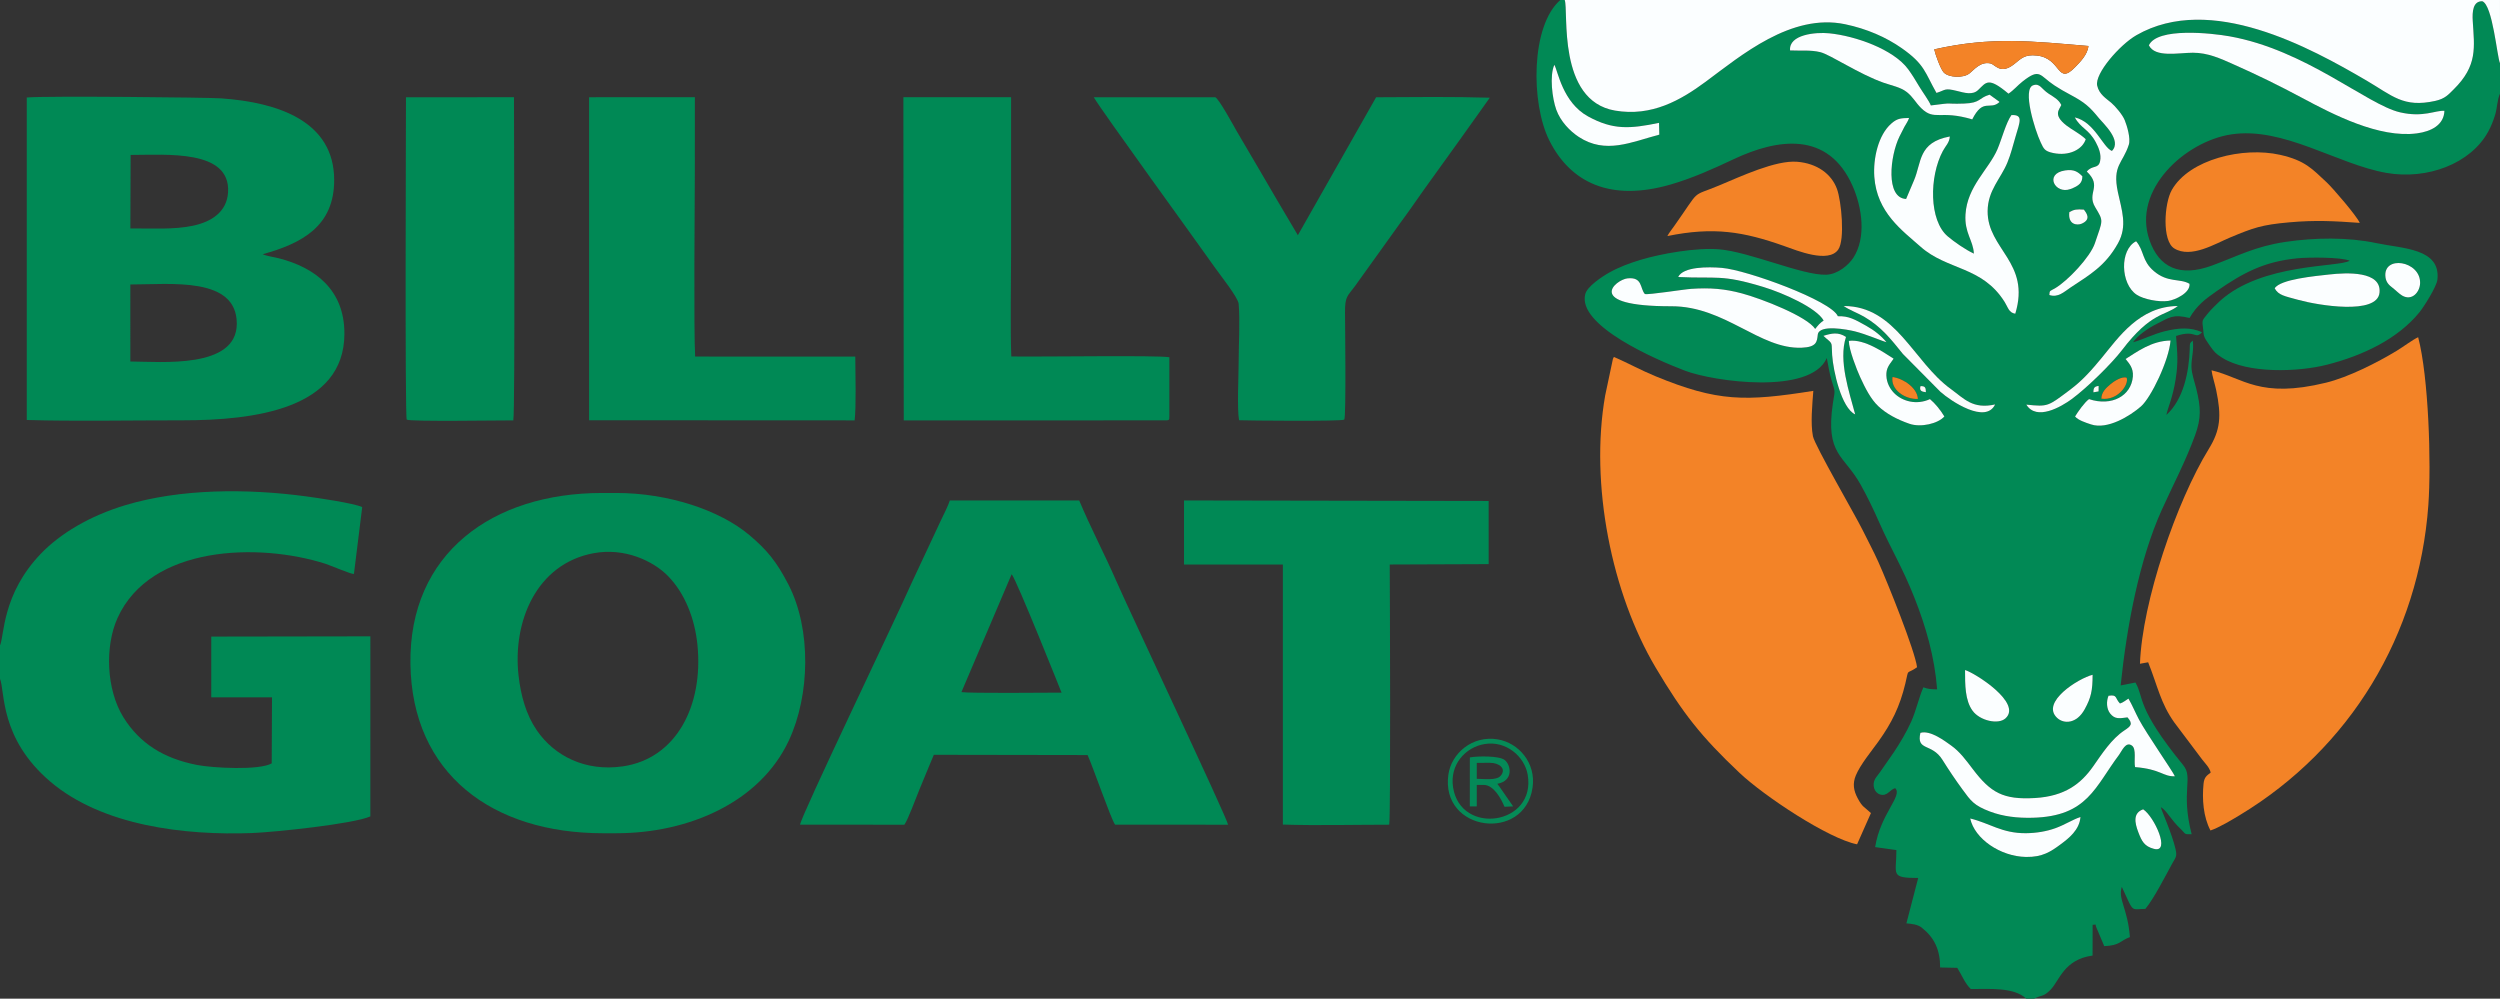
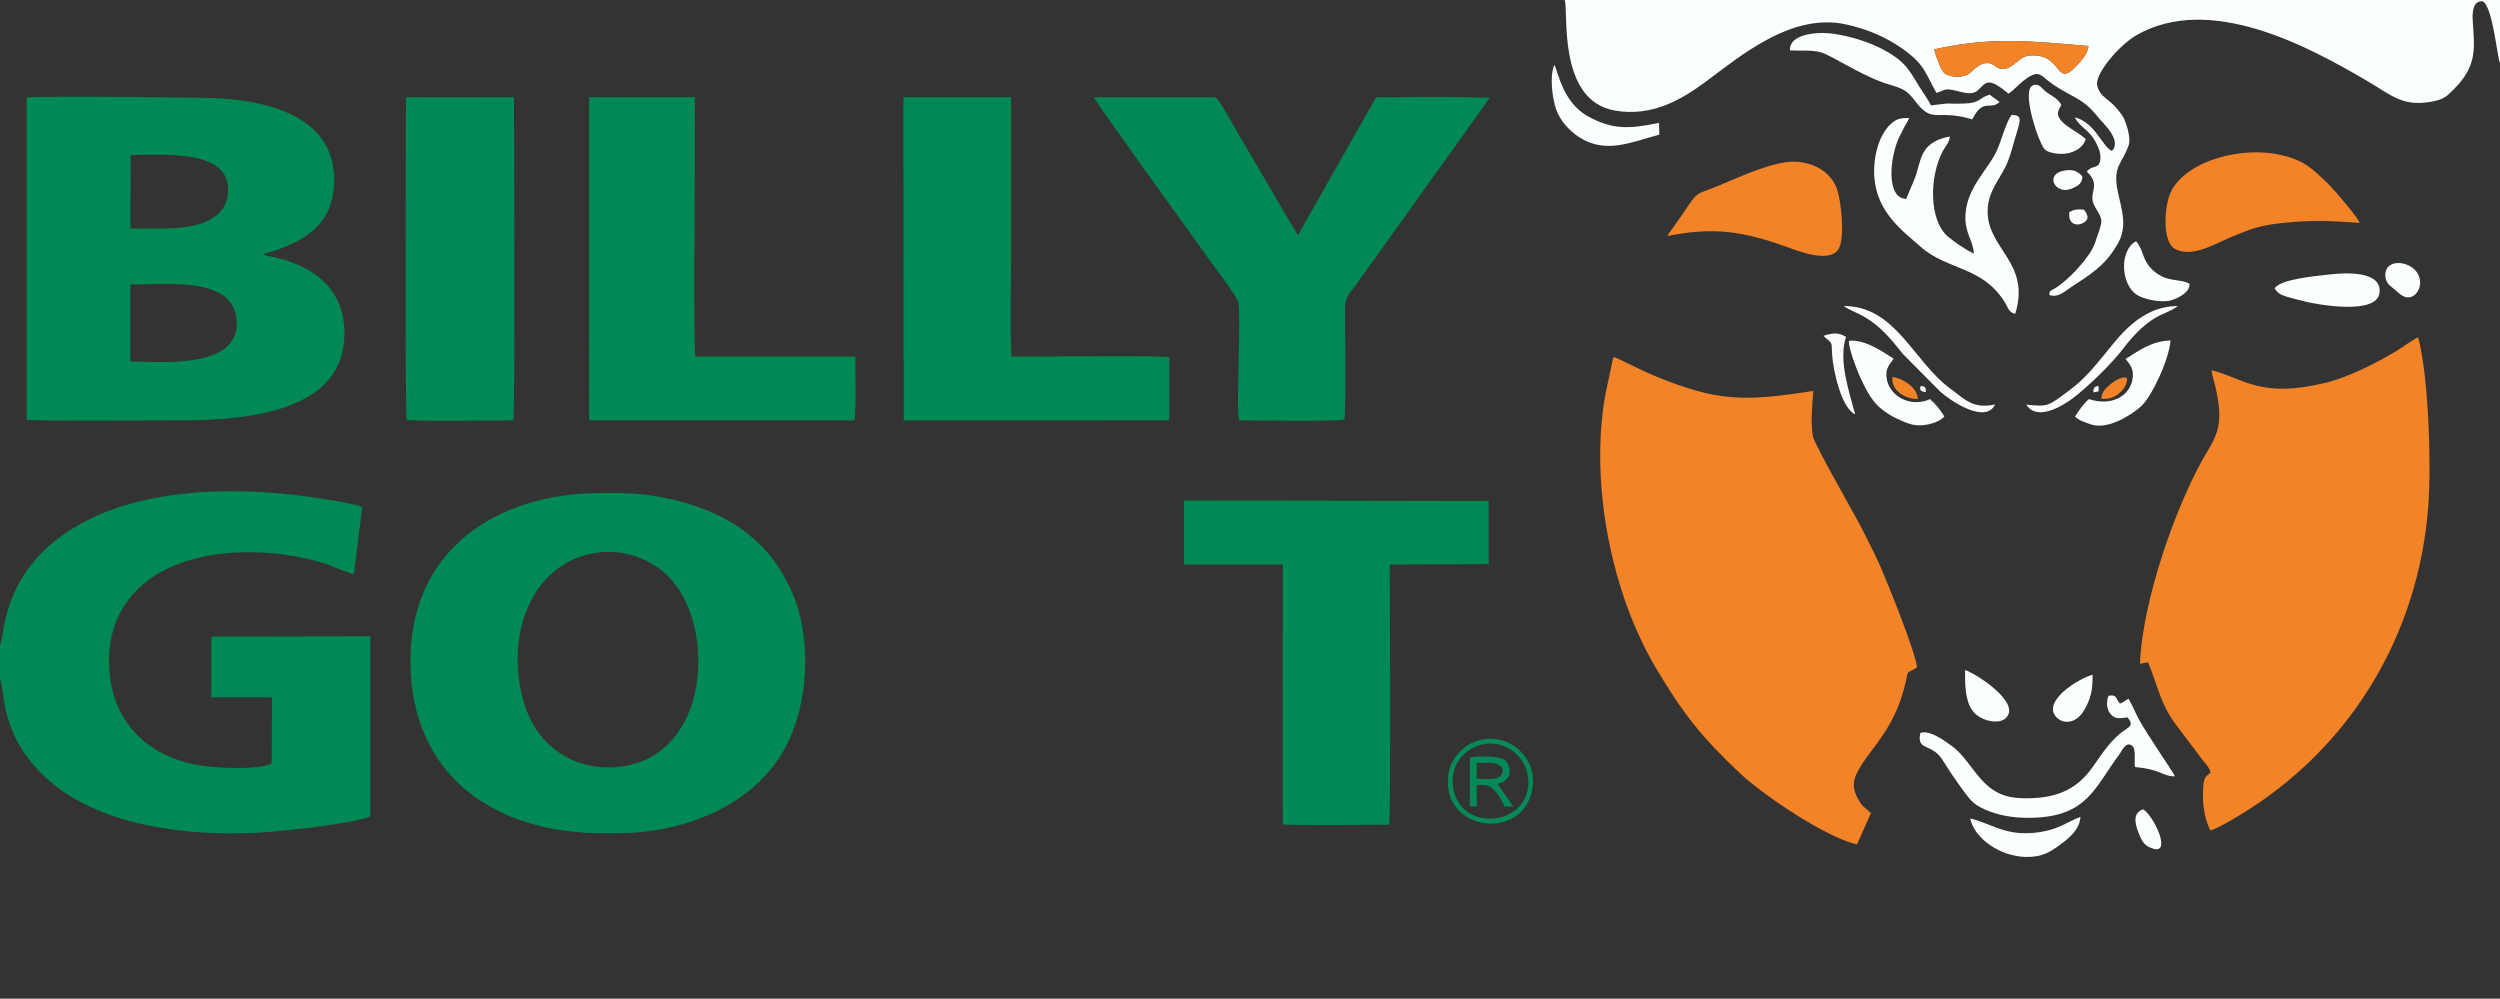
<svg xmlns="http://www.w3.org/2000/svg" xml:space="preserve" width="136mm" height="54.328mm" version="1.1" style="shape-rendering:geometricPrecision; text-rendering:geometricPrecision; image-rendering:optimizeQuality; fill-rule:evenodd; clip-rule:evenodd" viewBox="0 0 3123.4 1247.7">
  <rect x="0" y="0" width="3123.4" height="1247.7" fill="#333333" stroke="none" />
  <defs>
    <style type="text/css">
   
    .fil2 {fill:#008955}
    .fil0 {fill:#018955}
    .fil6 {fill:#048A58}
    .fil5 {fill:#058B57}
    .fil7 {fill:#F28327}
    .fil1 {fill:#F38327}
    .fil8 {fill:#F9FCF9}
    .fil4 {fill:#FBFCFC}
    .fil3 {fill:#FBFEFF}
   
  </style>
  </defs>
  <g id="Слой_x0020_1">
    <g id="_2191141829360">
-       <path class="fil0" d="M2677.59 1011.13c13.93,9.02 34.82,55 13.46,49.39 -12,-3.15 -15.19,-9.49 -19.49,-20.71 -4.76,-12.41 -6.64,-24.23 6.03,-28.68zm-216.1 11.43c24.17,5.77 39.74,18.7 69.8,18.39 12.87,-0.13 25.6,-2.26 36.76,-6.31 11.96,-4.34 20.28,-10.15 31.21,-13.98 -1.26,16.42 -14.88,26.83 -24.81,34.21 -12.04,8.96 -22.56,16.11 -43.14,15.76 -32.05,-0.53 -64.39,-22.61 -69.81,-48.08zm172.79 -153.29c11.33,-1.76 7.74,2.78 14.31,9.65 4.01,-1.2 6.94,-3.89 10.6,-6.1 4.43,7.33 8.68,17.68 12.92,25.66 9.91,18.64 42.22,64.74 45.1,71.39 -15.09,0.49 -17.03,-8.76 -49.76,-11.51 -1.59,-7.92 1.9,-22.58 -3.81,-26.79 -7.83,-5.76 -12.62,6.75 -16.12,11.42 -30.2,40.19 -39.43,76.9 -107.94,78.68 -19,0.5 -36.8,-1.51 -53.31,-7.73 -20.14,-7.58 -24.02,-13.4 -34.47,-27.66 -8.65,-11.81 -17.06,-24.33 -25.02,-37.04 -13.34,-21.31 -32.76,-10.44 -27.52,-33.64 12.54,-3.75 30.97,10.5 38.43,15.81 10.84,7.71 18.36,18.04 27.07,29.52 22.33,29.42 37.89,38.42 77.6,36.09 37.54,-2.2 57.53,-17.9 72.75,-39.54 11.1,-15.78 22.82,-34.24 39.16,-45.02 8.01,-5.29 10.95,-7.94 3.75,-16.2 -10.98,1.54 -15.96,2.21 -21.65,-4.82 -4.67,-5.78 -4.92,-15.39 -2.07,-22.17zm-179.24 -32.16c12.39,3.67 72,41.3 50.43,60.48 -8.99,7.99 -31.86,2.86 -40.97,-9.55 -9.55,-13.01 -9.43,-32.42 -9.46,-50.93zm159.37 5.94c0.02,19.6 -1.92,28.57 -9.91,43.11 -9.95,18.1 -25.91,18.66 -34.38,10.77 -21.05,-19.59 26.65,-49.49 44.3,-53.88zm7.47 -354.05l-6.48 1.15c-0.01,-5.82 1.42,-7.34 6.52,-8l-0.04 6.85zm-222.47 -6.61c5.69,-0.02 6.61,1.52 6.71,7.61 -5.09,-0.58 -8.53,-1.67 -6.71,-7.61zm-35 -11.41c13.92,1.92 31.13,13.91 31.73,27.44 -16.29,0.76 -34.35,-11.8 -31.73,-27.44zm260.88 27.12c0.25,-8.77 6.47,-13.84 11.72,-18.32 3.61,-3.09 14.29,-10.17 19.97,-7.85 3.07,8.48 -11.12,28.98 -31.69,26.17zm-32.8 22.24c3.75,-6.15 11.82,-17.64 17.46,-21.71 28.41,9.49 52.82,-4.11 54.77,-28.25 0.87,-10.83 -5.06,-16.76 -9.12,-21.86 14.36,-8.99 32.59,-22.81 56.18,-23.07 -1.93,24.72 -24.28,71.31 -37.03,82.4 -13.57,11.8 -41.69,29.27 -62.27,22.41 -6.93,-2.31 -15.96,-5.14 -19.99,-9.91zm-282.65 -94.46c20.01,-2.63 44.44,15.09 55.94,22.22l-1.28 1.84c-4.38,6.1 -8.12,10.3 -7.76,19.33 0.38,9.45 4.76,16.68 9.44,21.56 10.17,10.61 28.28,15.58 45.02,7.79 6.52,5.42 13.17,13.67 17.99,21.71 -7.93,8.94 -29.31,14.05 -43.62,9.11 -15.68,-5.41 -29.12,-12.72 -38.85,-21.9 -9.44,-8.91 -16.22,-22.23 -22.8,-36.58 -4.13,-9.01 -14.03,-34.3 -14.08,-45.1zm-31.75 -6.28c10.44,-3.25 18.55,-5.02 28.21,1.37 -9.77,29.89 4.29,69.3 11.48,96.79 -17.21,-7.96 -27.37,-53.98 -28.8,-74.22 -1.1,-15.48 1.44,-13.44 -7.74,-21.01 -0.68,-0.56 -2.85,-2.7 -3.15,-2.91zm253.49 85.91c27.54,2.88 26.96,2.16 54.66,-18.55 15.99,-11.96 27.42,-25.21 39.83,-40.22 20.38,-24.67 46.77,-64.12 94.81,-64.42 -15.93,12.61 -33.24,7.15 -69.72,55.04 -13.22,17.35 -44.41,47.73 -62.93,61.3 -13.01,9.54 -43.9,27.58 -56.64,6.85zm-228.22 -123.2c65.37,-0.12 87.03,69.76 133.89,103.7 16.82,12.19 27.3,25.5 55.36,19.28 -11.75,24.79 -54.94,-3.83 -68.43,-15.86l-46.72 -47.12c-15.26,-18.85 -27,-34.02 -48.6,-46.66 -7.46,-4.37 -18.28,-8.25 -25.5,-13.34zm538.54 -22.07c6.81,-11.43 51.19,-15.4 68.26,-17.3 21.55,-2.41 65.44,-4.63 62.72,22.71 -2.81,28.24 -76.82,15.83 -101.34,9.06 -17.53,-4.84 -24.88,-5.79 -29.63,-14.46zm138.41 -13.8c-3.69,-28.19 43.87,-20.82 43.26,7.26 -0.24,11 -10.02,22.78 -22.37,15.63 -3.66,-2.12 -8.3,-6.89 -12.26,-9.92 -3.84,-2.94 -7.76,-6.33 -8.63,-12.96zm-311.54 -45.02c10.32,12.08 6.93,24.23 22.11,37.24 17.5,15.01 32.67,8.85 44.6,15.93 1.27,11.17 -17.84,20.2 -26.79,21.43 -11.79,1.61 -30.59,-2.11 -39.17,-7.76 -20.38,-13.42 -21.54,-56.4 -0.74,-66.83zm-372.65 93.68c13.76,-0.43 21.26,4.09 35.25,11.86 10.63,5.91 19.12,12.85 25.47,20.55 -3.79,-0.71 -25.56,-10.08 -39.43,-13.49 -9.05,-2.23 -44.89,-9.26 -46.39,4.21 -0.97,8.75 -1.31,15.43 -19.98,16.21 -52.52,2.18 -95.71,-51.91 -162.81,-51.79 -110.72,0.19 -69.57,-33.25 -55.05,-34.83 19.31,-2.11 15.54,12.55 21.82,19.51 3.95,1.37 48.37,-5.8 58.34,-6.46 23.06,-1.53 41.25,-0.11 62.55,5.61 25.72,6.91 81.94,29.05 91.92,44.51 4.17,-5.17 5.42,-6.93 10.57,-10.5 -8.95,-15.91 -50.44,-34.35 -75.27,-41.92 -53.02,-16.16 -58.06,-10.05 -106.49,-12.46 6.42,-13.06 37.33,-12.85 54.68,-11.39 31.1,2.6 136.94,41.1 144.83,60.4zm289.23 -130.18c6.29,-3.32 9.41,-3.69 18.21,-3.01 2.58,3.67 9.97,12.01 -2.82,17.57 -5.23,2.27 -17.5,1.72 -15.39,-14.56zm16.25 -44.69c0.04,7.91 -3.71,11.83 -14.96,15.98 -19.04,7.02 -33.22,-19.27 -6.54,-23.29 11.04,-1.66 15.82,1.65 21.5,7.32zm-220.19 28.34c3.18,-7.29 6.37,-15.22 9.73,-22.96 9.85,-22.71 4.96,-47.7 44.9,-55.13 -0.47,7.76 -5.29,11.72 -8.72,18.15 -17.24,32.32 -17.24,86.87 6.04,106.62 8.02,6.81 22.08,16.63 32.72,21.59 -0.77,-16.66 -11.96,-25.73 -10.47,-49.06 2.25,-35.18 29.05,-56.12 39.9,-81.32 5.28,-12.27 10.75,-33.42 17.52,-42.74 14.87,-0.57 10.67,8.08 5.18,26.76 -3.65,12.4 -5.7,21.4 -10.25,32.58 -8.13,20.03 -24.47,34.53 -24.7,60.58 -0.44,47.79 54.14,64.02 34.54,128.31 -8.15,-1.32 -8.87,-7.66 -13.26,-14.66 -28.19,-44.95 -71.57,-39.43 -104.9,-68.94 -22.96,-20.33 -54.78,-42.77 -57.94,-87.47 -1.6,-22.66 4.82,-52.11 21.11,-66.42 7.06,-6.2 11.17,-6.93 22.34,-7.11 -1.58,4.62 -3.63,6.98 -5.88,11.16 -2.34,4.35 -3.95,7.59 -6.08,11.93 -11.95,24.31 -17.64,76.95 8.22,78.12zm193.87 -117.45c-2.17,5.83 -10.92,12.11 6.34,25.56 7.42,5.78 16.42,9.86 24.23,17.22 -4.08,12.79 -20.71,21.48 -40.77,17.24 -10.62,-2.25 -11.72,-5.13 -15.59,-13.38 -7.42,-15.83 -22.98,-66.38 -9.45,-71.2 8.57,-3.06 10.35,4.53 19.28,10.36 6.73,4.39 12.65,7.4 15.95,14.19zm-633.34 -50.12c4.36,7.2 10.15,47 42.24,64.51 31.15,16.99 51.98,15.51 88.55,7.98l0.34 14.72c-35.18,9.32 -67.12,24.79 -100.65,2.83 -10.83,-7.09 -22.78,-19.23 -28.09,-34.03 -5.07,-14.13 -8.52,-42.53 -2.39,-56.01zm470.39 50.73c32.51,-4.21 14.09,-1.41 41.7,-2.35 20.87,-0.71 17.73,-7.07 31.71,-11.09l11.61 8.41c0.18,0.15 0.56,0.46 0.78,0.75 -12.09,11.12 -20.23,-5.77 -34.08,21.71 -40.51,-12.16 -46.95,2.4 -63.75,-14.04 -7.11,-6.96 -10.12,-13.98 -18.29,-20.3 -7.69,-5.94 -18.56,-7.91 -28.63,-11.43 -30.39,-10.6 -66.8,-35.19 -79.1,-38.21 -12.27,-3.02 -24.96,-1.53 -37.83,-2.17 -1.84,-19.9 31.84,-23.11 49.03,-21.39 32.43,3.24 80.1,19.83 98.57,44.92 5.1,6.93 9.64,14.59 14.03,21.89 4.18,6.96 12.04,17.53 14.27,23.31zm272.39 -75.14c10.5,-22.7 78.49,-15.21 100.78,-11.24 95.23,16.97 171.44,85.13 212.78,94.91 29.17,6.9 44.83,-2.74 55.66,-1.81 -0.55,17.67 -16.57,25.81 -34.34,28.16 -47.26,6.24 -104.57,-23.53 -143.88,-44.56 -28.5,-15.25 -55.92,-28.69 -86.24,-42.11 -15.03,-6.65 -30.86,-14.11 -49.78,-14.07 -18.13,0.03 -47.28,6.45 -54.98,-9.29zm-153.21 1191.11l9.8 0c10.22,-5.12 11.27,-1.91 20.38,-10.97 11.13,-11.06 16.66,-38.08 52.66,-42.87l0.09 -38.53c6.09,0.23 2.19,-2.27 4.98,4.2l9.53 22.54c20.02,-0.85 19.56,-6.69 32.07,-11.32 -2.74,-35.74 -15.18,-47.32 -10.11,-62.71l8.98 19.4c5.62,11.32 6.48,8.19 20.38,8.14 10.67,-12.66 25.17,-41.37 34.31,-57.94 3.66,-6.63 5.54,-7.53 3.49,-16.65 -4.43,-19.65 -17.84,-48.71 -18.41,-52.56 7.86,4.53 11.3,14.63 25.91,28.41 5.11,4.81 2.69,5.79 12.57,5.39 -13.86,-53.99 2.41,-70.39 -10.46,-86.16 -59.74,-73.19 -48.51,-84.27 -59.76,-103.32l-18.47 3.63c7.69,-74.47 23.43,-157.33 51.24,-219.04 14.22,-31.55 29.57,-60.09 41.77,-93.55 7.96,-21.82 7.09,-35.04 1.48,-58.12 -2.03,-8.34 -5.9,-18.87 -6.03,-27.4 -0.17,-11.09 3.34,-20.77 1.63,-32.7 -4.35,3.3 -3.57,4.06 -3.77,10.49 -0.93,29.18 -7.96,63.15 -29.17,82.38 1.46,-8.38 7.88,-21.05 11.56,-44.54 3.44,-22.01 2.09,-32.51 0.52,-54.14 25.31,-8.39 23.2,5.18 32.46,-4.71 -14.7,-6.54 -29.32,-5.38 -46.16,-1.29 -15.07,3.66 -27.6,10.56 -40.06,13.85 5.75,-8.34 18.28,-17.28 29.53,-22.92 16.03,-8.03 20.23,-12.51 41.07,-7.42 8.98,-15.47 19.34,-23.5 34.71,-34.11 32.02,-22.1 58.15,-36.42 100.38,-40.48 13.68,-1.32 53.94,-1.55 65.03,3.05 -13.67,8.51 -109.45,2.62 -162.17,50.36 -3.85,3.49 -12.05,11.63 -14.96,15.36 -7.58,9.71 -7.54,7.45 -5.94,20.27 0.91,7.29 -0.59,7.75 8.14,19.99 5.72,8.02 7.08,9.83 15.27,15.05 32.09,20.46 95.6,17.98 130.96,8.99 44.66,-11.35 88.69,-31.99 116.17,-66.04 4.84,-5.99 21.14,-31.36 22.1,-40.47 4.16,-39.13 -43.42,-38.52 -76.39,-45.51 -35.63,-7.55 -76.85,-6.9 -113.17,-1.54 -38.17,5.63 -59.72,17.69 -91.99,29.56 -40.39,14.86 -66.31,2.53 -78.21,-31.82 -21.82,-62.95 44.64,-123.19 102.01,-132 65.39,-10.04 132.79,37.44 194.26,48.13 50.93,8.86 105.04,-11.61 126.88,-51.46 3.68,-6.71 6.61,-14.05 8.83,-21.53 2.43,-8.21 2.66,-19.25 5.98,-26.09l0 -37.98c-3.75,-8.21 -9.08,-72.36 -22.08,-77.44 -11.77,-0.24 -12.66,13.03 -11.98,24.52 1.97,33 6.49,55.75 -23.9,85.69 -6.59,6.49 -10.64,11.57 -23,14.32 -39.89,8.86 -53.63,-6.64 -85.89,-25.49 -70.09,-40.94 -194.71,-109.78 -287.4,-56.61 -20.77,11.91 -52.36,48.07 -49,63 2.48,11.01 11.36,16.11 17.47,21.34 5.22,4.46 14.06,14.82 16.89,21.72 2.92,7.12 7.64,22.95 5.14,30.77 -7.51,23.46 -20.8,25.55 -13.68,59.14 4.82,22.71 12.25,42.17 0.19,63.93 -15.72,28.36 -35.27,39.38 -59.3,55.33 -8.08,5.36 -15.55,12.99 -26.49,9.37 0.31,-6.18 0.77,-4.71 6.87,-8.26 16.35,-9.53 44.32,-39.42 49.99,-56.31 10.09,-30.01 11.27,-26.97 0.35,-45.24 -10.92,-18.27 9.34,-25.69 -10.42,-44.43 6.79,-8.46 14.46,-2.9 16.61,-12.99 1.83,-8.59 -1.91,-17.06 -5.32,-23.49 -8.82,-16.63 -18.74,-17.32 -26.3,-31.21 24.86,5.74 35.02,37.46 46.38,41.92 12.97,-12.9 -10.85,-34.29 -16.18,-40.88 -11.57,-14.3 -18.04,-19.91 -35.63,-29.27 -7.49,-3.98 -13.7,-7.55 -19.97,-11.68 -18.94,-12.47 -17.73,-22.3 -39.86,-4.9 -6.4,5.03 -11.07,10.9 -17.58,15.2 -25.69,-21.57 -27.72,-14.15 -37.99,-4.5 -6.99,6.57 -16.99,3.4 -26.09,1.14 -16.41,-4.09 -13.88,-1.29 -25.89,2.41 -14.5,-25.43 -14.28,-35.54 -43.48,-55.96 -19.54,-13.65 -43.45,-24.18 -70.72,-29.87 -67.38,-14.07 -130.14,39.3 -174.14,71.85 -31.2,23.08 -67.45,43.9 -113.26,36.05 -72.85,-12.48 -57.78,-124.78 -62.85,-138.17l-5.44 0c-36.95,31.84 -37.24,129.09 -13.63,175.83 26.22,51.91 75.61,76.54 151.17,54.77 27.59,-7.95 53.83,-19.85 78.76,-31.61 55.48,-26.16 118.26,-35.28 148.67,33.05 12.11,27.22 17.52,65.01 0.89,90.28 -5.46,8.31 -18.87,20.48 -33.91,20.92 -29.84,0.87 -95.34,-28.58 -133.75,-31.75 -28.58,-2.36 -72.55,5.49 -97.83,13.12 -13.97,4.21 -27.17,9.14 -39.24,15.92 -9.59,5.39 -27.51,17.4 -30,26.85 -10.42,39.48 88.59,82.09 124.77,95.83 35.56,13.5 156.64,30.66 176.98,-15.89 2.1,10.45 3.1,18.77 6.22,28.72 4.83,15.37 3.79,11.37 1.36,27.9 -9.52,64.68 13.93,64.28 34.72,101.61 8.65,15.53 15.94,30.71 23.19,47.14 15.49,35.11 28.68,55.27 44.38,95.09 13.69,34.74 24.86,72.82 27.95,113.47 -7.27,-0.01 -11.67,-0.36 -17.17,-2.55 -5.67,12.86 -9.13,29.38 -15.11,42.68 -6.07,13.52 -13.99,26.7 -21.44,37.97l-17.52 25.22c-1.94,2.84 -5.08,6.41 -6.36,8.82 -3.93,7.39 -1,16.97 6.39,19.23 9.05,2.78 12.2,-6.4 18.83,-7.89 9.74,9.53 -18.37,31.68 -25.07,73.63l26.57 3.71c0.09,30.54 -8.43,34.9 27.24,34.85l-14.74 56.72c7.16,0.56 14.21,1.48 18.94,5.18 16,12.51 23.2,27.79 23.23,49.92l21.38 0.47c5.67,8.97 9.96,20.15 16.95,26.47 23.54,0.04 53.77,-2.49 69.24,12.01z" />
      <path class="fil1" d="M2395.08 833.64c-2.32,-19.97 -36.85,-105.95 -48.32,-131.5 -6.36,-14.16 -12.93,-26.14 -19.6,-39.76 -8.63,-17.63 -59.9,-105.74 -62.15,-117.34 -3.16,-16.24 -0.8,-39.73 0.48,-56.71 -84.98,13.44 -119.28,13.78 -197.28,-18.32 -18.02,-7.42 -34.84,-16.7 -51.72,-24.02 -0.74,1.06 -0.12,-0.48 -1.4,2.56l-9.65 45.54c-19.42,110.84 8.13,247.42 63.09,339.96 33.85,56.99 56.71,86.12 104.61,131.37 31.25,29.52 111.5,82.57 147.02,89.42l17.32 -39.02c-8.43,-8.07 -10.39,-6.86 -16.66,-18.68 -4.98,-9.4 -6.48,-18.1 -2.2,-28.39 5.72,-13.74 19.89,-30.75 28.12,-42.24 16.69,-23.31 26.79,-43.68 33.72,-72.52 4.9,-20.4 0.2,-10.24 14.63,-20.35z" />
      <path class="fil1" d="M2763.01 462.61c0.96,7.39 4.06,16.53 5.73,24.47 6.94,32.95 5.36,50.16 -9.18,73.83 -40.1,65.25 -83.22,190.69 -85.96,268.35l10.21 -1.84c11.85,29.6 15.51,51.08 32.59,75.06l34.95 46.47c3.52,4.56 9.12,9.88 10.61,16.25 -5,3.88 -8.11,5.82 -8.92,13.88 -1.94,19.31 -0.36,41.5 8.65,58.48 10.87,-3.64 27.39,-13.64 36.92,-19.4 137.28,-82.97 223.56,-224.36 235.3,-387.33 3.74,-51.98 0.33,-159.94 -12.76,-209.54 -7.37,3.47 -18.23,11.78 -26.76,16.95 -24.23,14.7 -60.2,33 -88.47,39.9 -83.11,20.29 -103.11,-5.98 -142.92,-15.54z" />
      <path class="fil2" d="M162.86 355.42c50.03,-0.01 133.06,-10.29 132.99,49 -0.06,56.7 -94.65,47.42 -133.01,47.22l0.01 -96.22zm0.32 -161.85c44.83,-0.04 124.99,-7.14 121.76,46.65 -1.48,24.64 -20.82,36.75 -43.16,41.64 -24.48,5.35 -52.34,3.35 -78.9,3.54l0.31 -91.82zm-129.73 331.14c60.35,1.8 131.26,0.34 194.29,0.42 89.68,0 202.45,-13.92 202.55,-108.3 0.07,-54.82 -36.56,-82.53 -82.1,-94.18 -6.49,-1.66 -14.86,-2.62 -19.96,-5.06 49.57,-13.65 89.28,-35.29 89.28,-92.6 0,-73.57 -70.06,-97.15 -141.43,-102.12 -16.56,-1.16 -218.67,-3.24 -242.64,-1.07l0 402.92z" />
      <path class="fil2" d="M741.54 691.16c38.88,-7.28 74.6,9.68 92.97,28.44 21.55,22 33.65,53.84 36.87,86.27 7.54,75.91 -26.52,142 -93.4,151.61 -46.78,6.73 -85.4,-13.04 -107.33,-45.04 -13.47,-19.66 -19.99,-43.55 -22.79,-68.4 -7.59,-67.31 22.16,-139.5 93.67,-152.89zm28.62 349.85c89.64,-0.01 179.21,-38.23 215.49,-116.03 26.34,-56.49 28.18,-138.67 -0.51,-194.48 -15.15,-29.47 -27.47,-43.87 -48.66,-61.79 -37.28,-31.54 -101.97,-52.8 -166.32,-52.81l-17.94 -0c-136.73,-0.03 -241.43,75.27 -239.44,213.61 1.98,137.25 102.09,211.53 240.82,211.51l16.56 -0z" />
      <path class="fil2" d="M-0 806.38l0 41.63c6.45,16.04 -0.69,74.39 62.84,128.49 65.17,55.51 168.53,67.38 251.86,64.28 27.9,-1.04 127.21,-11.38 148,-20.81l0.02 -224.97 -198.76 0.33 -0.02 75.88 75.9 0.03 -0.37 82.49c-15.62,8.94 -73.51,5.8 -93.09,2.02 -41.93,-8.09 -71.96,-27.06 -92.18,-59.61 -21.42,-34.47 -23.39,-88.52 -7.35,-124.04 41.07,-90.96 176.53,-94.31 259.81,-67.74 7.43,2.37 31.86,13.19 35.54,12.67l10.34 -83.51c-10.62,-4.92 -56.34,-11.55 -70.59,-13.45 -73.25,-9.8 -156.27,-9.73 -225.5,11.12 -44.6,13.44 -81.13,35.38 -105.24,60.43 -48.79,50.7 -45.69,102.73 -51.21,114.77z" />
-       <path class="fil2" d="M1263.93 717.38c5.93,6.57 62.02,147.07 62.32,147.97 -21.35,0.11 -114.41,0.94 -125.09,-0.66l62.77 -147.3zm-134.05 312.98c4.63,-6.28 14.49,-33.67 18.58,-43.38 6.12,-14.53 11.8,-28.99 18.23,-43.97l192.12 0.32c7.32,16.39 28.82,78.9 34.33,87l141.16 0.02c-0.54,-7.09 -124.81,-270.36 -139.38,-303.89 -14.85,-34.16 -32.17,-66.76 -46.62,-101.22l-161.58 -0.01c-2.28,7.32 -7.97,17.88 -11.48,25.58l-35.63 76.11c-20.02,45.41 -139.77,294.34 -139.99,303.41l130.28 0.03z" />
      <path class="fil3" d="M2416.57 61.67c72.25,-16.35 123.12,-10 192.61,-4.22 -0.88,10.71 -10.95,20.63 -16.32,26.19 -23.17,24.02 -16.94,-10.58 -47.81,-14.22 -15.83,-1.87 -20.19,4.12 -28.79,10.81 -17.31,13.47 -23.38,0.25 -29.61,-1.02 -12.65,-2.58 -20.42,8.22 -26.33,12.69 -7.82,5.9 -25.8,5.11 -31.93,-1.42 -3.79,-4.04 -10.45,-22.06 -11.83,-28.81zm706.82 17.33l0 -79.01 -1168.5 0c5.08,13.39 -9.99,125.68 62.85,138.17 45.81,7.85 82.06,-12.97 113.26,-36.05 44,-32.55 106.76,-85.92 174.14,-71.85 27.26,5.69 51.18,16.22 70.72,29.87 29.2,20.41 28.98,30.53 43.48,55.96 12.01,-3.7 9.48,-6.5 25.89,-2.41 9.09,2.26 19.1,5.43 26.09,-1.14 10.27,-9.65 12.3,-17.06 37.99,4.5 6.51,-4.3 11.18,-10.17 17.58,-15.2 22.13,-17.4 20.92,-7.57 39.86,4.9 6.27,4.13 12.48,7.7 19.97,11.68 17.59,9.35 24.05,14.97 35.63,29.27 5.33,6.58 29.15,27.98 16.18,40.88 -11.36,-4.45 -21.52,-36.17 -46.38,-41.92 7.57,13.89 17.48,14.58 26.3,31.21 3.41,6.43 7.15,14.9 5.32,23.49 -2.15,10.09 -9.81,4.53 -16.61,12.99 19.75,18.74 -0.51,26.16 10.42,44.43 10.92,18.27 9.74,15.23 -0.35,45.24 -5.67,16.89 -33.64,46.78 -49.99,56.31 -6.1,3.55 -6.56,2.08 -6.87,8.26 10.94,3.62 18.41,-4.01 26.49,-9.37 24.03,-15.95 43.59,-26.97 59.3,-55.33 12.06,-21.76 4.63,-41.22 -0.19,-63.93 -7.12,-33.58 6.17,-35.68 13.68,-59.14 2.5,-7.82 -2.22,-23.65 -5.14,-30.77 -2.83,-6.9 -11.67,-17.26 -16.89,-21.72 -6.11,-5.22 -14.99,-10.33 -17.47,-21.34 -3.36,-14.93 28.23,-51.09 49,-63 92.68,-53.17 217.31,15.66 287.4,56.61 32.26,18.84 46,34.35 85.89,25.49 12.36,-2.75 16.41,-7.83 23,-14.32 30.39,-29.94 25.87,-52.69 23.9,-85.69 -0.68,-11.5 0.21,-24.77 11.98,-24.52 13,5.08 18.33,69.23 22.08,77.44z" />
      <path class="fil2" d="M1548.04 525.01c7.53,0.43 129.04,1.61 131.43,-0.77 2.48,-2.48 0.97,-124.58 0.93,-133.64 -0.08,-20.31 2.73,-20.1 12.14,-32.73l56.48 -78.74c13.23,-17.78 24.45,-34.66 37.35,-52.4 12.62,-17.37 24.75,-34.37 37.52,-52.16l37.4 -52.49c-45.17,-1.4 -96.56,-0.86 -142.03,-0.56l-97.77 172.36c-16.74,-28.18 -34.24,-57.9 -50.96,-86.69 -8.32,-14.33 -17.28,-29.22 -25.53,-43.48 -2.18,-3.77 -22.65,-41.44 -26.79,-42.23l-151.69 0c8.49,15.21 134.06,188.05 151.96,213.63 5.88,8.4 28.31,36.52 29.03,44.4 1.88,20.38 0.02,51.64 0.01,73.2 -0.01,17.42 -2.1,57.54 0.51,72.3z" />
      <path class="fil2" d="M1479.24 656.98l0.02 48.3 123.48 0 0.02 324.89c40.87,1.35 91.27,0.16 132.86,0.16 1.99,-11.84 0.87,-289.33 0.64,-325.06l123.62 -0.48 -0.01 -78.9 -380.62 -0.66 0.01 31.74z" />
      <path class="fil2" d="M1128.67 157.35l0.45 367.87 325.61 -0.04c6.32,0 6.22,0.11 6.23,-6.22l0 -72.64c-15.84,-2.63 -153.09,-0.42 -197.49,-0.95 -1.42,-35.76 -0.25,-93.45 -0.25,-130.68l-0 -193.22 -134.56 -0 0 35.88z" />
      <path class="fil2" d="M735.98 525.03l331.79 0.16c2,-17.82 0.94,-57.08 0.79,-79.66l-200.07 -0.06c-1.89,-31.68 -0.53,-192.57 -0.4,-231.54l0.05 -92.47 -132.17 0.02 0.01 403.55z" />
      <path class="fil2" d="M641.3 525.2c2.42,-13.67 0.85,-359.01 0.84,-403.74l-134.92 0.04c0,22.58 -1.45,400.35 0.94,402.74 2.71,2.72 118.66,0.85 133.15,0.96z" />
      <path class="fil1" d="M2948.18 278.46c-3.62,-8.54 -33.93,-43.81 -41.46,-50.76 -17.67,-16.32 -26.42,-27.15 -58.08,-34.27 -46.32,-10.42 -113.43,5.56 -135.25,43.87 -9.53,16.73 -12.45,63.55 3.04,73.08 20.98,12.91 51.6,-6.14 70.04,-13.78 28.92,-11.99 38.72,-15.7 73.59,-18.82 32.77,-2.94 56.09,-1.61 88.12,0.68z" />
      <path class="fil1" d="M2083.15 294.92c57.73,-11.79 94.92,-5.66 146.21,12.55 15.81,5.61 55.01,21.78 67.22,4.38 8.73,-12.44 3.88,-60.82 -1.48,-75.62 -6.89,-19.03 -25.02,-32.12 -49.8,-34.12 -26.88,-2.17 -69.87,18.1 -97.78,29.7 -36.21,15.05 -21.81,2.54 -55.77,50.5 -2.34,3.3 -6.82,8.98 -8.61,12.61z" />
      <path class="fil3" d="M2381.41 248.57c-25.86,-1.17 -20.17,-53.81 -8.22,-78.12 2.13,-4.33 3.74,-7.58 6.08,-11.93 2.25,-4.18 4.3,-6.55 5.88,-11.16 -11.18,0.18 -15.28,0.9 -22.34,7.11 -16.29,14.31 -22.71,43.76 -21.11,66.42 3.16,44.7 34.98,67.13 57.94,87.47 33.33,29.52 76.72,23.99 104.9,68.94 4.39,7 5.11,13.34 13.26,14.66 19.61,-64.28 -34.97,-80.52 -34.54,-128.31 0.24,-26.06 16.57,-40.56 24.7,-60.58 4.54,-11.19 6.6,-20.18 10.25,-32.58 5.49,-18.67 9.69,-27.33 -5.18,-26.76 -6.77,9.33 -12.24,30.47 -17.52,42.74 -10.85,25.2 -37.66,46.14 -39.9,81.32 -1.49,23.33 9.69,32.4 10.47,49.06 -10.64,-4.96 -24.69,-14.78 -32.72,-21.59 -23.28,-19.76 -23.28,-74.31 -6.04,-106.62 3.43,-6.44 8.25,-10.39 8.72,-18.15 -39.94,7.43 -35.05,32.42 -44.9,55.13 -3.36,7.74 -6.54,15.67 -9.73,22.96z" />
-       <path class="fil3" d="M2684.73 56.59c7.7,15.74 36.84,9.32 54.98,9.29 18.92,-0.04 34.75,7.42 49.78,14.07 30.32,13.42 57.74,26.85 86.24,42.11 39.31,21.04 96.62,50.8 143.88,44.56 17.78,-2.35 33.79,-10.49 34.34,-28.16 -10.82,-0.94 -26.49,8.71 -55.66,1.81 -41.34,-9.79 -117.56,-77.94 -212.78,-94.91 -22.28,-3.97 -90.27,-11.46 -100.78,11.24z" />
-       <path class="fil3" d="M2175.9 366.46c-21.3,-5.72 -39.49,-7.14 -62.55,-5.61 -9.97,0.66 -54.38,7.83 -58.34,6.46 -6.27,-6.97 -2.51,-21.62 -21.82,-19.51 -14.52,1.59 -55.67,35.02 55.05,34.83 67.1,-0.11 110.28,53.97 162.81,51.79 18.67,-0.78 19,-7.46 19.98,-16.21 1.5,-13.47 37.34,-6.44 46.39,-4.21 13.87,3.41 35.64,12.79 39.43,13.49 -6.36,-7.7 -14.84,-14.65 -25.47,-20.55 -13.99,-7.77 -21.49,-12.29 -35.25,-11.86 -7.9,-19.3 -113.74,-57.8 -144.83,-60.4 -17.35,-1.45 -48.26,-1.67 -54.68,11.39 48.43,2.41 53.48,-3.7 106.49,12.46 24.84,7.57 66.33,26.02 75.27,41.92 -5.15,3.57 -6.4,5.33 -10.57,10.5 -9.97,-15.46 -66.19,-37.6 -91.92,-44.51z" />
      <path class="fil3" d="M2717.22 969.86c-2.88,-6.65 -35.19,-52.75 -45.1,-71.39 -4.24,-7.97 -8.48,-18.33 -12.92,-25.66 -3.66,2.21 -6.58,4.91 -10.6,6.1 -6.58,-6.87 -2.98,-11.41 -14.31,-9.65 -2.85,6.78 -2.6,16.39 2.07,22.17 5.68,7.03 10.67,6.36 21.65,4.82 7.2,8.26 4.26,10.92 -3.75,16.2 -16.34,10.78 -28.06,29.24 -39.16,45.02 -15.22,21.64 -35.2,37.34 -72.75,39.54 -39.7,2.33 -55.27,-6.67 -77.6,-36.09 -8.71,-11.48 -16.23,-21.81 -27.07,-29.52 -7.46,-5.3 -25.89,-19.55 -38.43,-15.81 -5.24,23.2 14.18,12.33 27.52,33.64 7.96,12.71 16.37,25.23 25.02,37.04 10.44,14.26 14.33,20.08 34.47,27.66 16.51,6.22 34.31,8.23 53.31,7.73 68.51,-1.78 77.74,-38.49 107.94,-78.68 3.51,-4.67 8.29,-17.18 16.12,-11.42 5.72,4.21 2.23,18.86 3.81,26.79 32.73,2.74 34.67,12 49.76,11.51z" />
      <path class="fil3" d="M2285.47 41.61c-17.18,-1.72 -50.86,1.49 -49.03,21.39 12.87,0.64 25.55,-0.85 37.83,2.17 12.31,3.02 48.71,27.61 79.1,38.21 10.08,3.52 20.95,5.49 28.63,11.43 8.18,6.32 11.18,13.34 18.29,20.3 16.8,16.44 23.24,1.88 63.75,14.04 13.85,-27.48 21.99,-10.59 34.08,-21.71 -0.23,-0.28 -0.6,-0.6 -0.78,-0.75l-11.61 -8.41c-13.97,4.02 -10.83,10.38 -31.71,11.09 -27.61,0.94 -9.2,-1.86 -41.7,2.35 -2.23,-5.78 -10.08,-16.34 -14.27,-23.31 -4.39,-7.31 -8.92,-14.96 -14.03,-21.89 -18.46,-25.09 -66.14,-41.68 -98.57,-44.92z" />
      <path class="fil1" d="M2416.57 61.67c1.38,6.75 8.04,24.77 11.83,28.81 6.13,6.54 24.11,7.32 31.93,1.42 5.91,-4.46 13.68,-15.27 26.33,-12.69 6.23,1.27 12.3,14.49 29.61,1.02 8.6,-6.69 12.96,-12.68 28.79,-10.81 30.87,3.64 24.64,38.25 47.81,14.22 5.36,-5.56 15.44,-15.48 16.32,-26.19 -69.49,-5.78 -120.36,-12.13 -192.61,4.22z" />
      <path class="fil3" d="M2592.5 520.34c4.03,4.77 13.06,7.6 19.99,9.91 20.58,6.87 48.7,-10.61 62.27,-22.41 12.75,-11.09 35.1,-57.68 37.03,-82.4 -23.59,0.26 -41.82,14.08 -56.18,23.07 4.05,5.1 9.99,11.03 9.12,21.86 -1.95,24.14 -26.36,37.74 -54.77,28.25 -5.64,4.07 -13.71,15.56 -17.46,21.71z" />
      <path class="fil3" d="M2365.79 448.09c-11.49,-7.13 -35.93,-24.85 -55.94,-22.22 0.04,10.8 9.94,36.09 14.08,45.1 6.58,14.35 13.36,27.67 22.8,36.58 9.74,9.18 23.17,16.49 38.85,21.9 14.3,4.93 35.68,-0.18 43.62,-9.11 -4.81,-8.04 -11.47,-16.29 -17.99,-21.71 -16.74,7.78 -34.84,2.81 -45.02,-7.79 -4.68,-4.88 -9.06,-12.11 -9.44,-21.56 -0.36,-9.03 3.38,-13.24 7.76,-19.33l1.28 -1.84z" />
      <path class="fil3" d="M2841.92 360.23c4.75,8.67 12.11,9.62 29.63,14.46 24.52,6.78 98.53,19.19 101.34,-9.06 2.72,-27.34 -41.17,-25.12 -62.72,-22.71 -17.07,1.91 -61.45,5.87 -68.26,17.3z" />
      <path class="fil3" d="M1941.94 81c-6.13,13.48 -2.68,41.88 2.39,56.01 5.31,14.8 17.27,26.94 28.09,34.03 33.53,21.96 65.47,6.48 100.65,-2.83l-0.34 -14.72c-36.57,7.54 -57.4,9.02 -88.55,-7.98 -32.09,-17.51 -37.87,-57.31 -42.24,-64.51z" />
      <path class="fil3" d="M2461.5 1022.56c5.43,25.47 37.76,47.55 69.81,48.08 20.58,0.34 31.09,-6.81 43.14,-15.76 9.93,-7.39 23.55,-17.79 24.81,-34.21 -10.93,3.83 -19.25,9.63 -31.21,13.98 -11.16,4.05 -23.89,6.18 -36.76,6.31 -30.06,0.31 -45.62,-12.62 -69.8,-18.39z" />
      <path class="fil3" d="M2575.28 131.12c-3.3,-6.79 -9.22,-9.81 -15.95,-14.19 -8.94,-5.83 -10.71,-13.42 -19.28,-10.36 -13.53,4.83 2.03,55.38 9.45,71.2 3.87,8.25 4.96,11.13 15.59,13.38 20.05,4.24 36.69,-4.45 40.77,-17.24 -7.81,-7.37 -16.81,-11.44 -24.23,-17.22 -17.26,-13.45 -8.51,-19.73 -6.34,-25.56z" />
      <path class="fil3" d="M2668.79 301.41c-20.8,10.43 -19.65,53.41 0.74,66.83 8.58,5.65 27.38,9.37 39.17,7.76 8.96,-1.22 28.07,-10.25 26.79,-21.43 -11.93,-7.07 -27.1,-0.92 -44.6,-15.93 -15.17,-13.01 -11.78,-25.16 -22.11,-37.24z" />
      <path class="fil4" d="M2531.6 505.51c12.74,20.73 43.62,2.68 56.64,-6.85 18.52,-13.57 49.71,-43.95 62.93,-61.3 36.48,-47.89 53.79,-42.43 69.72,-55.04 -48.04,0.3 -74.43,39.75 -94.81,64.42 -12.41,15.02 -23.84,28.26 -39.83,40.22 -27.69,20.71 -27.11,21.43 -54.66,18.55z" />
      <path class="fil4" d="M2303.38 382.31c7.23,5.09 18.04,8.97 25.5,13.34 21.6,12.64 33.34,27.81 48.6,46.66l46.72 47.12c13.49,12.03 56.68,40.65 68.43,15.86 -28.06,6.22 -38.53,-7.09 -55.36,-19.28 -46.86,-33.94 -68.52,-103.82 -133.89,-103.7z" />
      <path class="fil3" d="M2455.05 837.1c0.03,18.51 -0.09,37.92 9.46,50.93 9.11,12.41 31.98,17.55 40.97,9.55 21.57,-19.18 -38.04,-56.81 -50.43,-60.48z" />
      <path class="fil5" d="M1854.75 929.58c26.99,-4.51 49.9,15.57 53.87,38.16 11.1,63.17 -83.85,76.72 -93.21,15.92 -4.43,-28.79 15.81,-50.16 39.34,-54.09zm59.96 54.5c4.55,-31.11 -17.49,-55.95 -43.44,-60.32 -31.83,-5.36 -57.98,17.55 -61.71,43.89 -10.17,71.67 95.17,84.75 105.15,16.43z" />
      <path class="fil3" d="M2614.42 843.05c-17.65,4.4 -65.35,34.3 -44.3,53.88 8.48,7.89 24.43,7.34 34.38,-10.77 8,-14.54 9.93,-23.51 9.91,-43.11z" />
      <path class="fil6" d="M1845.02 953.06l11.35 -0.01 5.52 0c10.73,0 20.92,7.13 12.87,16.29 -5.21,5.94 -20.68,3.75 -29.75,3.68l0 -19.96zm25.68 26.21c20.54,-3.85 17.12,-23.44 9.21,-29.73 -6.79,-5.4 -33.39,-5.08 -43.54,-3.25l-0.04 61.22 8.68 -0.03 -0 -26.84 8.61 0c12.64,0 21.88,17.31 26.03,27.3l10.81 -0.48 -17.46 -25.16c-0.23,-0.27 -0.57,-0.72 -0.76,-0.95l-1.53 -2.08z" />
      <path class="fil3" d="M2980.33 346.43c0.87,6.63 4.79,10.02 8.63,12.96 3.96,3.03 8.6,7.8 12.26,9.92 12.35,7.15 22.13,-4.63 22.37,-15.63 0.61,-28.08 -46.95,-35.45 -43.26,-7.26z" />
      <path class="fil4" d="M2289 443.52c1.43,20.24 11.59,66.26 28.8,74.22 -7.2,-27.49 -21.25,-66.89 -11.48,-96.79 -9.67,-6.38 -17.77,-4.62 -28.21,-1.37 0.3,0.22 2.46,2.35 3.15,2.91 9.18,7.58 6.65,5.53 7.74,21.01z" />
      <path class="fil3" d="M2677.59 1011.13c-12.68,4.45 -10.79,16.26 -6.03,28.68 4.3,11.22 7.5,17.56 19.49,20.71 21.36,5.61 0.47,-40.37 -13.46,-49.39z" />
      <path class="fil3" d="M2601.61 220.23c-5.68,-5.67 -10.46,-8.98 -21.5,-7.32 -26.68,4.02 -12.51,30.32 6.54,23.29 11.26,-4.15 15,-8.07 14.96,-15.98z" />
      <path class="fil7" d="M2625.3 498.09c20.58,2.81 34.76,-17.69 31.69,-26.17 -5.68,-2.33 -16.36,4.76 -19.97,7.85 -5.25,4.49 -11.46,9.56 -11.72,18.32z" />
      <path class="fil7" d="M2364.42 470.98c-2.62,15.65 15.44,28.2 31.73,27.44 -0.6,-13.54 -17.81,-25.52 -31.73,-27.44z" />
      <path class="fil4" d="M2585.36 264.91c-2.11,16.28 10.16,16.83 15.39,14.56 12.79,-5.56 5.4,-13.91 2.82,-17.57 -8.8,-0.68 -11.92,-0.31 -18.21,3.01z" />
-       <path class="fil8" d="M2406.14 489.99c-0.1,-6.09 -1.02,-7.63 -6.71,-7.61 -1.82,5.93 1.62,7.02 6.71,7.61z" />
+       <path class="fil8" d="M2406.14 489.99c-0.1,-6.09 -1.02,-7.63 -6.71,-7.61 -1.82,5.93 1.62,7.02 6.71,7.61" />
      <path class="fil8" d="M2621.94 482.15c-5.1,0.66 -6.54,2.18 -6.52,8l6.48 -1.15 0.04 -6.85z" />
    </g>
  </g>
</svg>